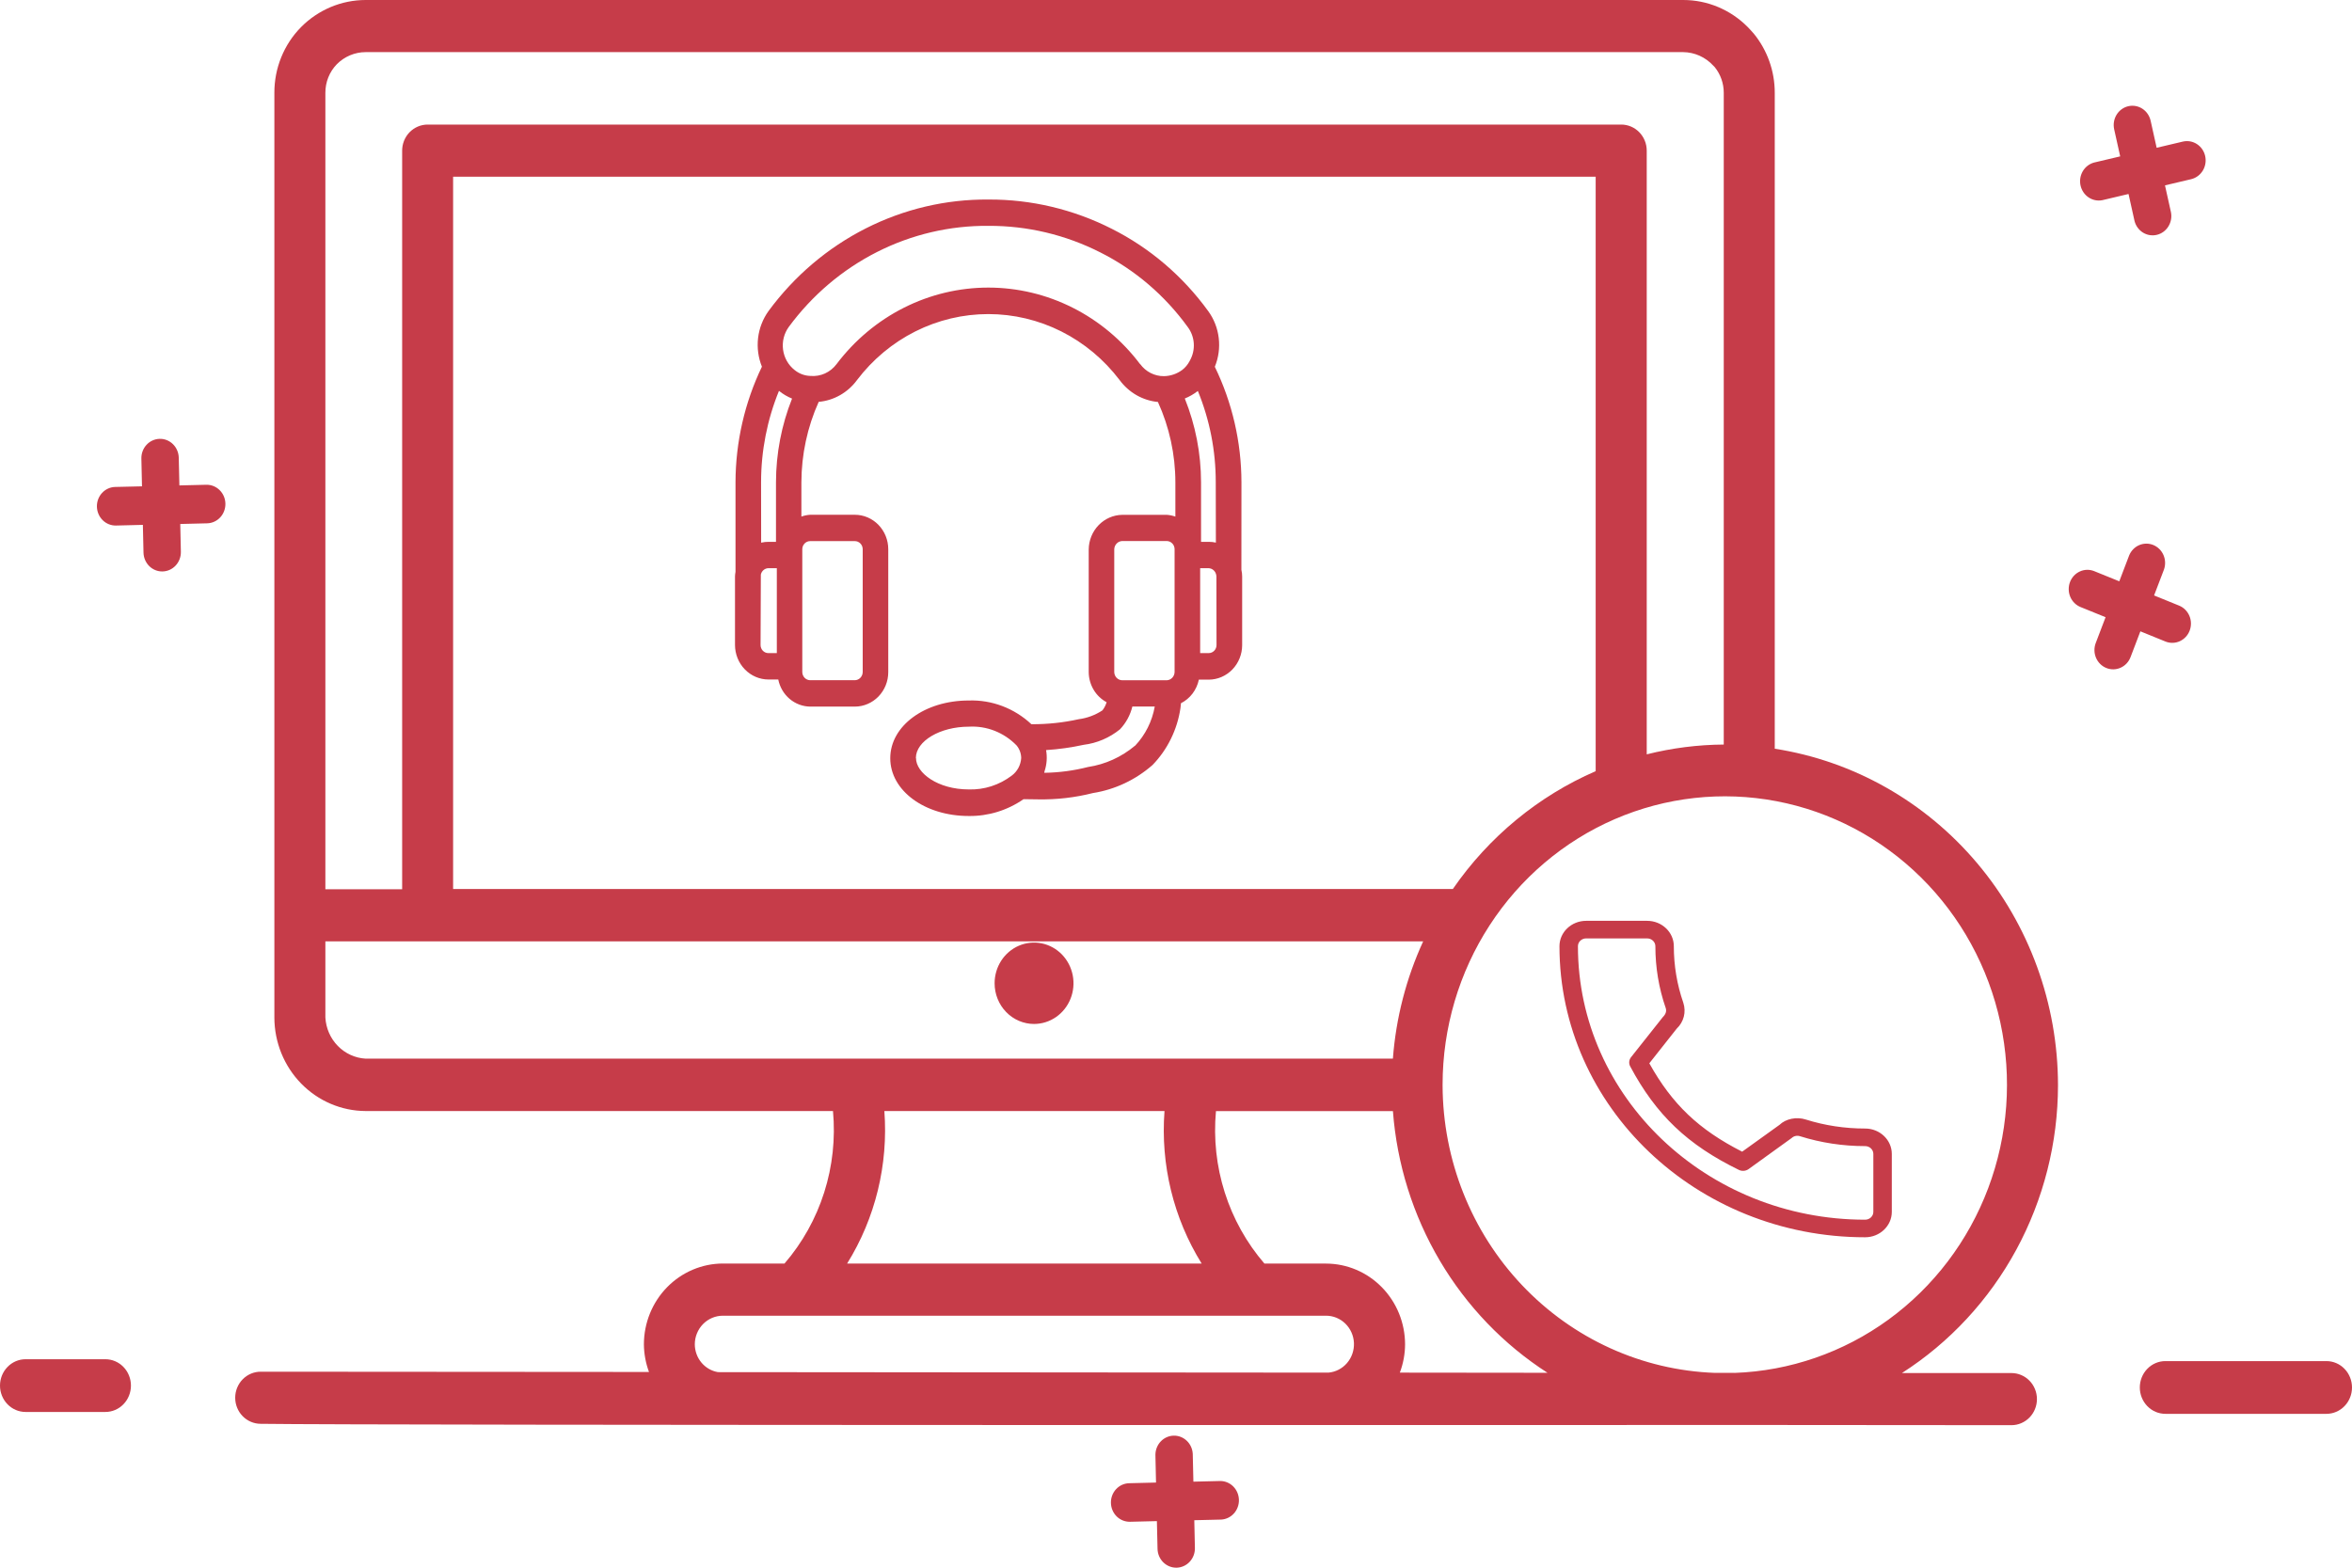
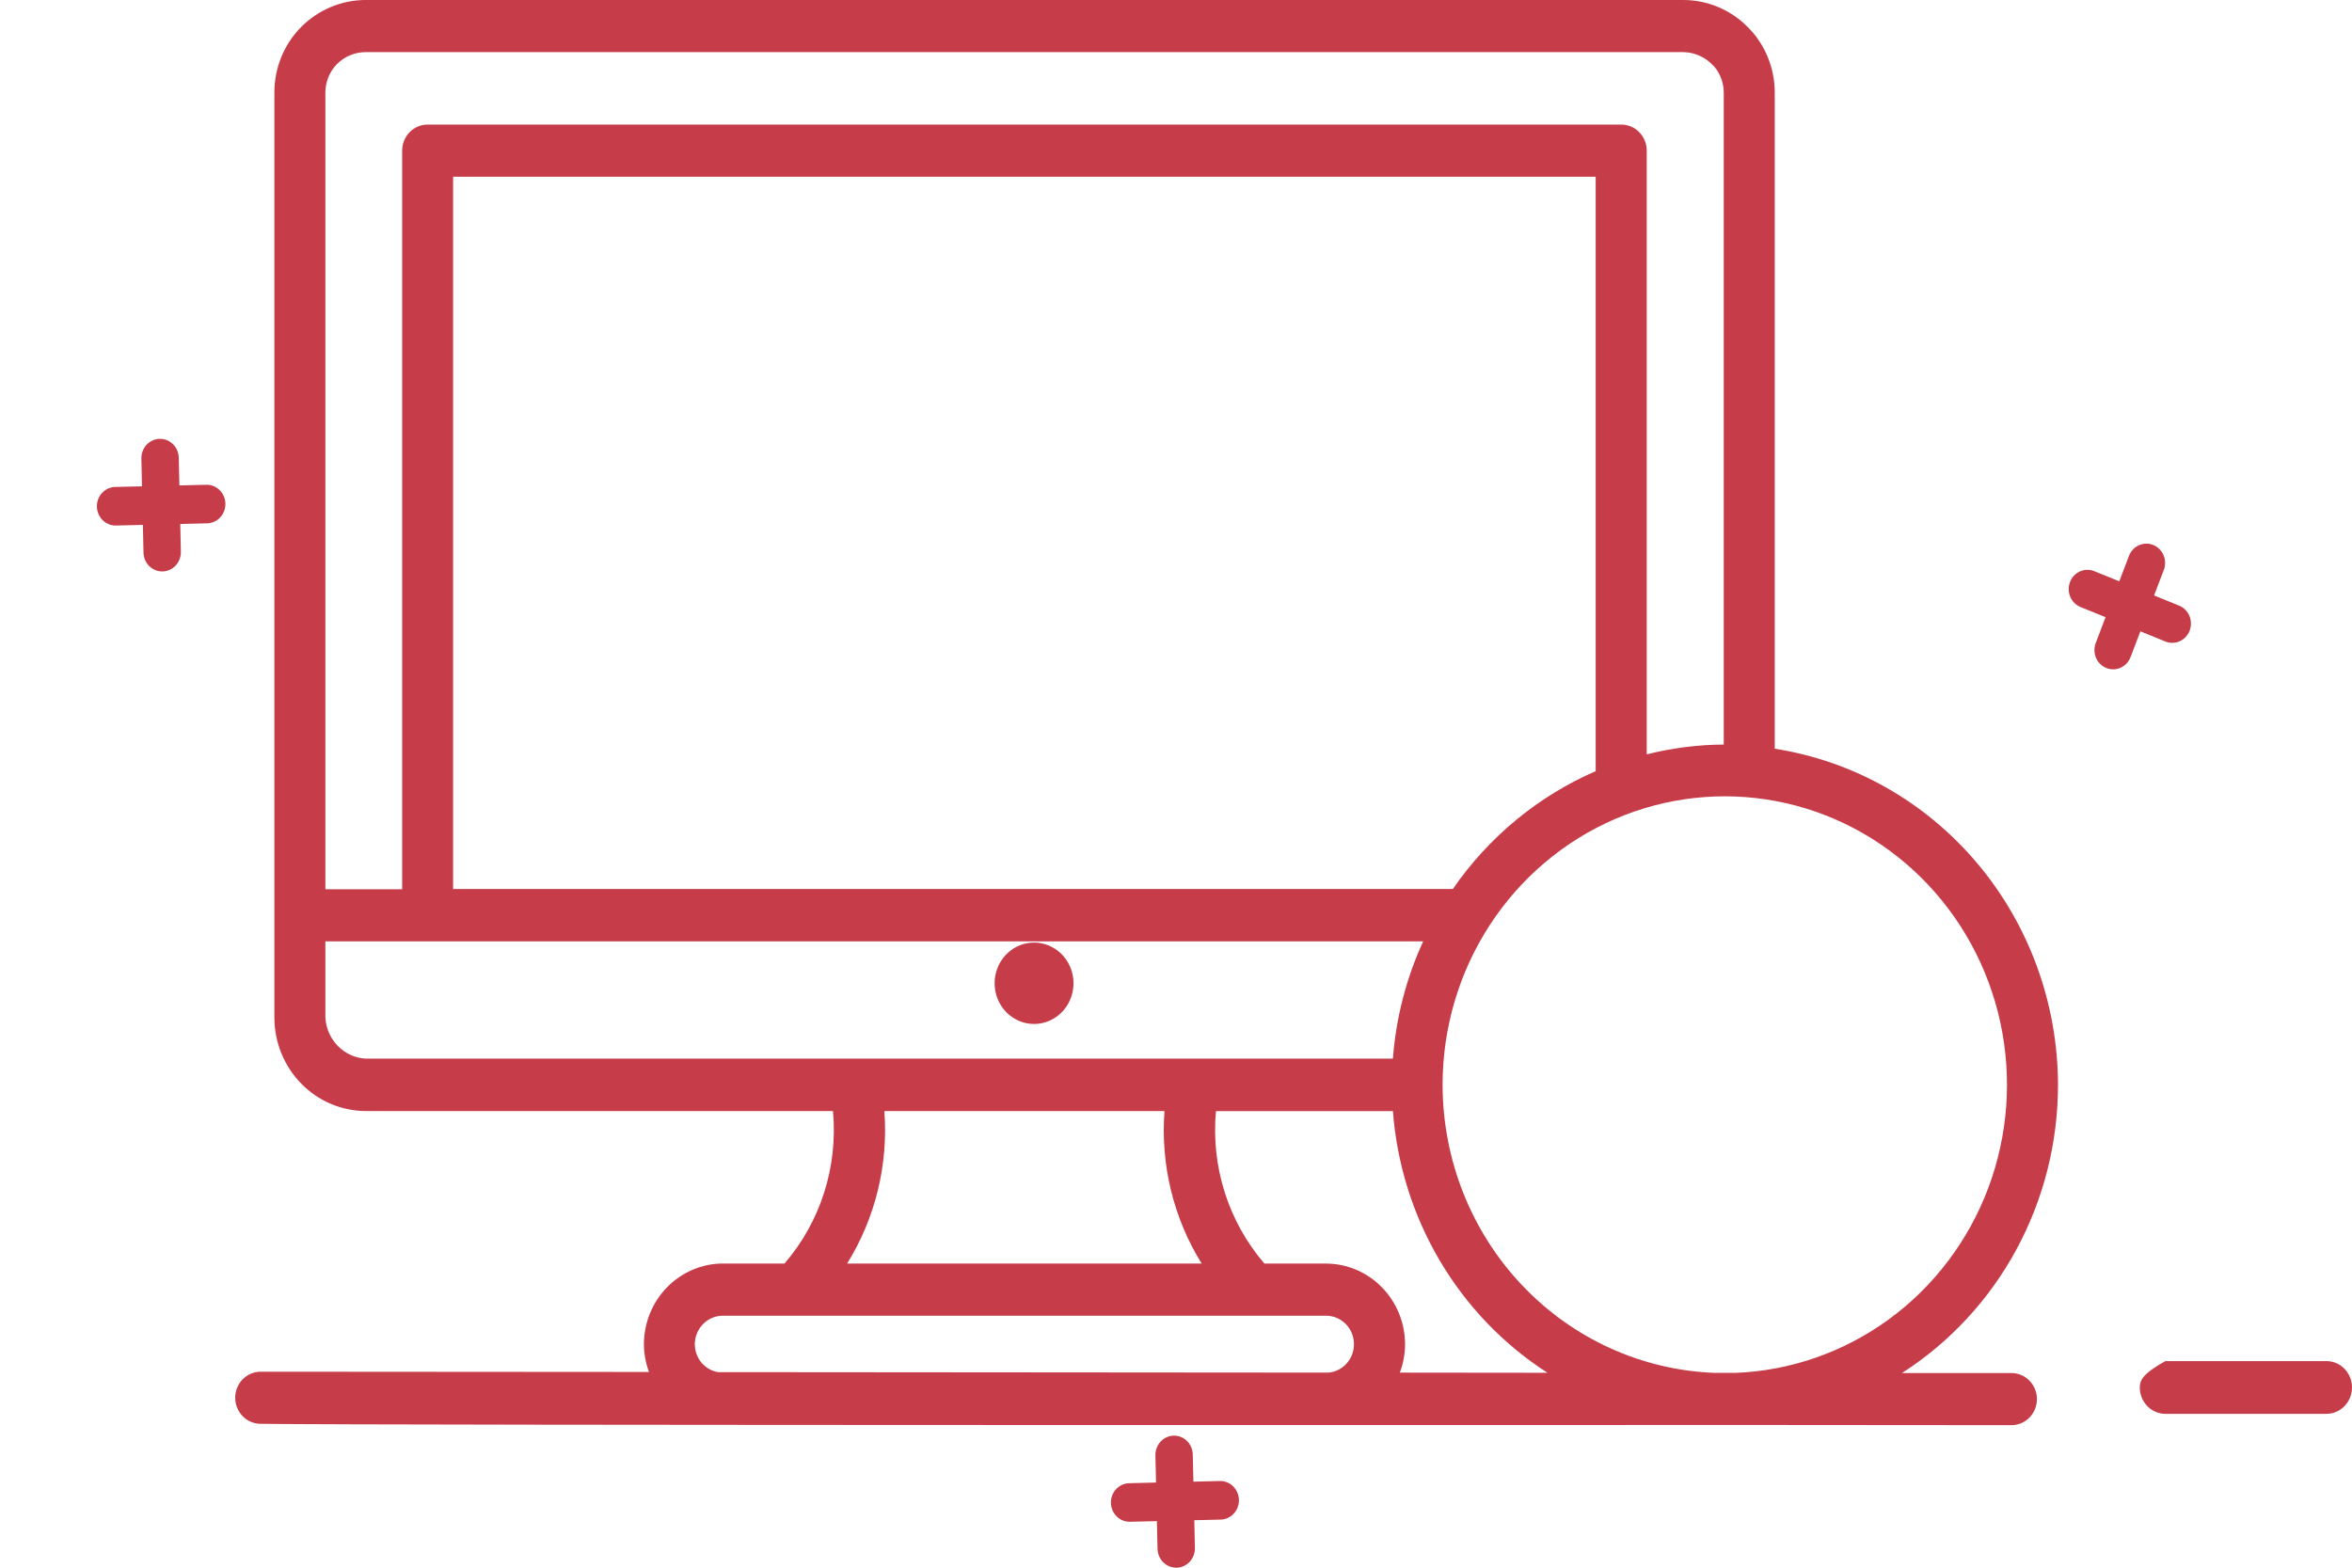
<svg xmlns="http://www.w3.org/2000/svg" width="162" height="108" viewBox="0 0 162 108" fill="none">
-   <path d="M151.887 10.748C151.81 10.406 151.605 10.111 151.317 9.924C151.029 9.738 150.682 9.677 150.35 9.754L148.545 10.181L148.13 8.317C148.053 7.974 147.848 7.675 147.559 7.488C147.27 7.301 146.92 7.24 146.587 7.318C146.254 7.397 145.965 7.608 145.783 7.907C145.602 8.205 145.543 8.566 145.619 8.91L146.034 10.773L144.226 11.2C143.904 11.29 143.627 11.504 143.455 11.799C143.283 12.094 143.229 12.447 143.303 12.782C143.378 13.117 143.576 13.41 143.855 13.598C144.135 13.786 144.474 13.856 144.802 13.791L146.608 13.364L147.022 15.228C147.108 15.56 147.317 15.845 147.602 16.023C147.888 16.2 148.23 16.256 148.555 16.179C148.88 16.102 149.164 15.899 149.346 15.61C149.529 15.322 149.596 14.972 149.533 14.634L149.119 12.77L150.926 12.343C151.258 12.262 151.545 12.049 151.726 11.75C151.906 11.451 151.964 11.091 151.887 10.748Z" fill="#C63C49" />
  <path d="M145.073 46.017C145.23 46.081 145.398 46.113 145.568 46.111C145.737 46.108 145.904 46.071 146.059 46.002C146.215 45.933 146.355 45.833 146.473 45.708C146.591 45.582 146.684 45.434 146.746 45.272L147.424 43.493L149.148 44.194C149.466 44.324 149.82 44.317 150.133 44.177C150.446 44.036 150.693 43.773 150.818 43.445C150.943 43.117 150.937 42.752 150.801 42.428C150.664 42.105 150.409 41.851 150.092 41.722L148.368 41.021L149.047 39.242C149.164 38.916 149.152 38.556 149.015 38.238C148.877 37.921 148.624 37.672 148.31 37.544C147.997 37.417 147.647 37.421 147.336 37.557C147.026 37.692 146.779 37.948 146.649 38.269L145.971 40.047L144.247 39.348C144.09 39.284 143.922 39.252 143.753 39.255C143.584 39.258 143.417 39.296 143.262 39.366C143.107 39.435 142.966 39.536 142.849 39.661C142.731 39.787 142.639 39.935 142.577 40.097C142.515 40.26 142.485 40.433 142.488 40.607C142.491 40.782 142.527 40.954 142.594 41.114C142.662 41.274 142.759 41.419 142.881 41.54C143.002 41.661 143.146 41.756 143.303 41.82L145.027 42.52L144.349 44.3C144.225 44.627 144.231 44.991 144.367 45.313C144.503 45.635 144.757 45.888 145.073 46.017Z" fill="#C63C49" />
  <path d="M6.675 34.902C6.679 35.076 6.715 35.249 6.783 35.408C6.85 35.568 6.948 35.713 7.07 35.834C7.192 35.955 7.335 36.05 7.493 36.113C7.65 36.177 7.818 36.208 7.987 36.205L9.841 36.159L9.884 38.071C9.892 38.423 10.035 38.757 10.282 39.001C10.529 39.244 10.859 39.376 11.201 39.367C11.542 39.359 11.866 39.212 12.102 38.957C12.338 38.702 12.466 38.361 12.458 38.009L12.416 36.098L14.268 36.052C14.61 36.044 14.934 35.896 15.17 35.641C15.405 35.387 15.533 35.045 15.525 34.693C15.518 34.341 15.374 34.007 15.127 33.764C14.88 33.52 14.55 33.388 14.208 33.396L12.356 33.441L12.312 31.529C12.308 31.354 12.271 31.183 12.202 31.023C12.134 30.863 12.035 30.719 11.913 30.599C11.791 30.479 11.646 30.384 11.489 30.321C11.331 30.258 11.163 30.228 10.994 30.233C10.825 30.237 10.658 30.275 10.504 30.346C10.349 30.416 10.209 30.517 10.093 30.644C9.976 30.77 9.885 30.919 9.824 31.081C9.763 31.244 9.733 31.418 9.738 31.593L9.78 33.504L7.927 33.547C7.587 33.556 7.265 33.704 7.03 33.958C6.795 34.212 6.668 34.551 6.675 34.902Z" fill="#C63C49" />
  <path d="M76.518 103.534C76.521 103.709 76.558 103.881 76.625 104.041C76.693 104.201 76.791 104.346 76.913 104.467C77.035 104.588 77.179 104.682 77.336 104.746C77.494 104.809 77.662 104.84 77.831 104.837L79.684 104.792L79.728 106.703C79.736 107.055 79.879 107.389 80.126 107.632C80.373 107.876 80.704 108.008 81.045 108C81.386 107.991 81.71 107.844 81.946 107.589C82.182 107.334 82.31 106.993 82.302 106.641L82.26 104.73L84.112 104.686C84.447 104.668 84.762 104.516 84.99 104.263C85.219 104.009 85.342 103.673 85.334 103.327C85.326 102.981 85.188 102.652 84.949 102.409C84.709 102.167 84.388 102.03 84.052 102.028L82.198 102.074L82.154 100.163C82.137 99.817 81.99 99.493 81.744 99.258C81.499 99.023 81.174 98.896 80.839 98.904C80.504 98.912 80.185 99.054 79.951 99.301C79.716 99.547 79.584 99.879 79.582 100.224L79.624 102.135L77.772 102.181C77.431 102.189 77.108 102.336 76.873 102.59C76.638 102.844 76.51 103.183 76.518 103.534Z" fill="#C63C49" />
-   <path d="M1.761 97.272H7.258C7.725 97.272 8.173 97.081 8.503 96.74C8.834 96.4 9.019 95.937 9.019 95.456C9.019 94.974 8.834 94.512 8.503 94.171C8.173 93.83 7.725 93.639 7.258 93.639H1.761C1.294 93.639 0.846 93.83 0.516 94.171C0.185 94.512 0 94.974 0 95.456C0 95.937 0.185 96.4 0.516 96.74C0.846 97.081 1.294 97.272 1.761 97.272Z" fill="#C63C49" />
-   <path d="M160.239 97.401C160.706 97.401 161.154 97.21 161.484 96.869C161.815 96.528 162 96.066 162 95.585C162 95.103 161.815 94.641 161.484 94.3C161.154 93.959 160.706 93.768 160.239 93.768H149.146C148.679 93.768 148.231 93.959 147.901 94.3C147.571 94.641 147.385 95.103 147.385 95.585C147.385 96.066 147.571 96.528 147.901 96.869C148.231 97.21 148.679 97.401 149.146 97.401H160.239Z" fill="#C63C49" />
+   <path d="M160.239 97.401C160.706 97.401 161.154 97.21 161.484 96.869C161.815 96.528 162 96.066 162 95.585C162 95.103 161.815 94.641 161.484 94.3C161.154 93.959 160.706 93.768 160.239 93.768H149.146C147.571 94.641 147.385 95.103 147.385 95.585C147.385 96.066 147.571 96.528 147.901 96.869C148.231 97.21 148.679 97.401 149.146 97.401H160.239Z" fill="#C63C49" />
  <path d="M71.23 70.542C71.767 70.54 72.291 70.375 72.737 70.066C73.183 69.757 73.531 69.319 73.735 68.806C73.94 68.294 73.992 67.731 73.887 67.188C73.781 66.644 73.522 66.145 73.142 65.754C72.761 65.363 72.277 65.097 71.75 64.989C71.224 64.882 70.677 64.937 70.181 65.15C69.685 65.362 69.261 65.721 68.963 66.182C68.665 66.643 68.506 67.185 68.506 67.739C68.506 68.108 68.576 68.472 68.713 68.813C68.85 69.154 69.051 69.463 69.304 69.723C69.557 69.984 69.858 70.19 70.188 70.33C70.518 70.471 70.873 70.543 71.23 70.542Z" fill="#C63C49" />
-   <path d="M85.508 33.221C85.502 30.459 84.874 27.736 83.674 25.268C83.931 24.642 84.024 23.958 83.943 23.284C83.863 22.61 83.612 21.969 83.215 21.427C81.471 19.023 79.197 17.082 76.582 15.765C73.941 14.424 71.035 13.733 68.093 13.746C65.161 13.72 62.264 14.401 59.632 15.735C57.001 17.068 54.708 19.017 52.935 21.427C52.544 21.971 52.295 22.61 52.215 23.282C52.136 23.955 52.227 24.637 52.479 25.262C51.29 27.736 50.668 30.459 50.66 33.221V39.398C50.64 39.5 50.628 39.604 50.625 39.708V44.432C50.626 45.063 50.869 45.668 51.302 46.114C51.734 46.56 52.32 46.811 52.932 46.812H53.605C53.71 47.336 53.986 47.807 54.386 48.146C54.787 48.486 55.289 48.674 55.807 48.679H58.878C59.489 48.678 60.074 48.428 60.506 47.983C60.938 47.538 61.181 46.935 61.181 46.305V37.837C61.181 37.207 60.938 36.604 60.506 36.159C60.074 35.714 59.489 35.463 58.878 35.463H55.802C55.596 35.476 55.393 35.517 55.198 35.588V33.227C55.203 31.312 55.609 29.421 56.39 27.684C56.908 27.638 57.41 27.48 57.865 27.221C58.32 26.962 58.718 26.607 59.031 26.18C60.106 24.764 61.478 23.62 63.044 22.833C64.611 22.046 66.33 21.637 68.073 21.637C69.815 21.637 71.534 22.046 73.101 22.833C74.667 23.62 76.039 24.764 77.114 26.18C77.428 26.607 77.825 26.962 78.28 27.223C78.735 27.483 79.237 27.643 79.755 27.693C80.544 29.425 80.955 31.315 80.957 33.228V35.59C80.77 35.523 80.575 35.482 80.376 35.468H77.295C76.686 35.477 76.104 35.73 75.673 36.175C75.242 36.619 74.996 37.22 74.988 37.848V46.314C74.994 46.74 75.111 47.158 75.328 47.521C75.545 47.885 75.854 48.18 76.221 48.377C76.16 48.581 76.063 48.771 75.934 48.937C75.44 49.263 74.883 49.471 74.302 49.547C73.23 49.784 72.136 49.899 71.04 49.892C69.862 48.79 68.314 48.204 66.725 48.258C63.692 48.258 61.319 50.005 61.319 52.236C61.319 54.467 63.692 56.215 66.725 56.215C68.068 56.234 69.385 55.829 70.5 55.056C70.833 55.056 71.164 55.07 71.532 55.07C72.794 55.091 74.054 54.944 75.281 54.634C76.795 54.395 78.215 53.726 79.383 52.703C80.412 51.643 81.085 50.272 81.306 48.79C81.327 48.672 81.326 48.559 81.341 48.447C81.653 48.29 81.925 48.062 82.139 47.781C82.352 47.499 82.501 47.172 82.574 46.822H83.25C83.862 46.821 84.448 46.57 84.88 46.124C85.313 45.678 85.556 45.073 85.557 44.443V39.719C85.557 39.563 85.539 39.408 85.504 39.256L85.508 33.221ZM83.747 37.381C83.585 37.345 83.419 37.326 83.254 37.327H82.725V33.221C82.722 31.241 82.342 29.282 81.606 27.453C81.915 27.328 82.207 27.161 82.474 26.957L82.505 26.933C83.322 28.922 83.741 31.061 83.738 33.221L83.747 37.381ZM52.421 33.221C52.422 31.059 52.841 28.919 53.654 26.926L53.675 26.943C53.943 27.158 54.239 27.331 54.555 27.459C53.828 29.287 53.452 31.244 53.448 33.221V37.327H52.937C52.765 37.326 52.594 37.346 52.426 37.385L52.421 33.221ZM52.386 44.43L52.405 39.585C52.431 39.46 52.498 39.348 52.594 39.268C52.69 39.188 52.81 39.143 52.934 39.143H53.506V44.993H52.934C52.861 44.994 52.79 44.981 52.723 44.953C52.656 44.925 52.595 44.883 52.544 44.831C52.493 44.779 52.453 44.716 52.426 44.647C52.398 44.578 52.385 44.504 52.386 44.43ZM55.807 37.278H58.878C59.022 37.278 59.159 37.336 59.261 37.441C59.363 37.545 59.42 37.687 59.421 37.835V46.303C59.418 46.45 59.36 46.591 59.259 46.695C59.158 46.799 59.021 46.859 58.878 46.861H55.802C55.659 46.859 55.522 46.799 55.421 46.695C55.32 46.591 55.262 46.45 55.26 46.303V45.939C55.261 45.925 55.261 45.91 55.26 45.896V38.23C55.261 38.215 55.261 38.201 55.26 38.186V37.823C55.263 37.677 55.322 37.538 55.423 37.437C55.525 37.335 55.661 37.278 55.802 37.278H55.807ZM78.522 25.08C77.284 23.44 75.699 22.113 73.888 21.2C72.078 20.287 70.089 19.812 68.073 19.812C66.058 19.812 64.069 20.287 62.258 21.2C60.448 22.113 58.863 23.44 57.624 25.08C57.414 25.361 57.139 25.584 56.824 25.727C56.509 25.869 56.164 25.928 55.821 25.898C55.424 25.888 55.041 25.745 54.73 25.491C54.296 25.151 54.011 24.647 53.936 24.091C53.861 23.534 54.003 22.97 54.33 22.521C55.939 20.336 58.02 18.569 60.408 17.36C62.796 16.151 65.424 15.535 68.084 15.559C70.758 15.547 73.399 16.175 75.798 17.394C78.17 18.588 80.231 20.348 81.81 22.53C82.054 22.855 82.199 23.249 82.225 23.659C82.251 24.07 82.158 24.479 81.958 24.835L81.938 24.875C81.811 25.118 81.634 25.329 81.419 25.493C81.051 25.761 80.614 25.908 80.163 25.914C79.847 25.916 79.535 25.841 79.252 25.697C78.968 25.552 78.722 25.341 78.531 25.08H78.522ZM76.747 37.835C76.753 37.688 76.812 37.548 76.913 37.444C77.015 37.339 77.15 37.278 77.293 37.272H80.375C80.516 37.277 80.651 37.339 80.749 37.444C80.848 37.549 80.903 37.689 80.903 37.835V46.301C80.899 46.446 80.842 46.584 80.745 46.688C80.647 46.793 80.515 46.855 80.375 46.864H77.295C77.151 46.862 77.013 46.802 76.911 46.697C76.809 46.592 76.75 46.45 76.747 46.301V37.835ZM63.083 52.224C63.083 51.052 64.752 50.062 66.728 50.062C67.333 50.026 67.939 50.123 68.506 50.345C69.072 50.568 69.588 50.91 70.017 51.351C70.22 51.594 70.334 51.903 70.338 52.224C70.322 52.462 70.256 52.693 70.144 52.902C70.031 53.111 69.876 53.292 69.688 53.431C68.832 54.082 67.79 54.418 66.728 54.385C64.589 54.385 63.092 53.246 63.092 52.224H63.083ZM78.175 51.373C77.246 52.153 76.13 52.66 74.944 52.839C73.957 53.091 72.945 53.225 71.928 53.239C71.94 53.203 71.928 53.164 71.947 53.128C72.103 52.661 72.139 52.16 72.051 51.675C72.922 51.619 73.788 51.497 74.641 51.311C75.554 51.199 76.419 50.829 77.142 50.243C77.555 49.807 77.849 49.267 77.994 48.675H79.537C79.356 49.694 78.885 50.633 78.184 51.373H78.175ZM83.791 44.43C83.792 44.504 83.778 44.578 83.751 44.647C83.724 44.715 83.684 44.778 83.633 44.83C83.582 44.883 83.522 44.924 83.455 44.952C83.388 44.98 83.317 44.994 83.245 44.993H82.664V39.143H83.245C83.374 39.148 83.496 39.198 83.593 39.286C83.689 39.374 83.753 39.494 83.773 39.625C83.781 39.651 83.784 39.679 83.784 39.706L83.791 44.43Z" fill="#C63C49" />
  <path d="M141.75 74.756C141.742 69.148 139.771 63.728 136.192 59.477C132.614 55.227 127.665 52.425 122.241 51.58V6.392C122.242 4.901 121.729 3.457 120.793 2.313C120.76 2.27 120.63 2.133 120.593 2.09L120.377 1.86C119.194 0.667 117.597 -0.002 115.935 4.89302e-06H25.187C23.518 -0 21.916 0.673 20.73 1.873C20.148 2.464 19.685 3.169 19.371 3.945C19.056 4.72 18.896 5.552 18.898 6.392V70.095C18.9 71.801 19.563 73.437 20.741 74.645C21.919 75.853 23.518 76.534 25.187 76.541H57.374C57.549 78.432 57.343 80.34 56.769 82.147C56.195 83.953 55.265 85.621 54.036 87.046H49.795C48.352 87.048 46.968 87.636 45.947 88.679C44.927 89.723 44.352 91.137 44.35 92.612C44.356 93.263 44.475 93.909 44.701 94.517L17.957 94.498C17.491 94.498 17.044 94.687 16.714 95.023C16.385 95.36 16.2 95.817 16.2 96.293C16.2 96.769 16.385 97.226 16.714 97.562C17.044 97.899 17.491 98.088 17.957 98.088C25.227 98.2 119.279 98.173 119.479 98.167L138.542 98.182C139.008 98.182 139.455 97.993 139.785 97.656C140.114 97.319 140.299 96.862 140.299 96.386C140.299 95.91 140.114 95.454 139.785 95.117C139.455 94.78 139.008 94.591 138.542 94.591H131.001C134.288 92.484 136.999 89.56 138.879 86.091C140.759 82.622 141.747 78.722 141.75 74.756ZM23.2 4.424C23.73 3.891 24.443 3.591 25.187 3.591H115.935C116.323 3.595 116.706 3.68 117.062 3.839C117.418 3.999 117.738 4.23 118.004 4.519L118.104 4.62C118.508 5.118 118.729 5.745 118.728 6.392V51.293C116.939 51.305 115.159 51.532 113.423 51.968V10.378C113.423 9.902 113.237 9.445 112.908 9.108C112.579 8.772 112.132 8.582 111.666 8.582H29.456C28.99 8.582 28.543 8.772 28.213 9.108C27.884 9.445 27.699 9.902 27.699 10.378V61.262H22.411V6.392C22.409 5.655 22.692 4.947 23.2 4.424ZM100.069 61.244H31.209V12.173H109.906V53.126C105.952 54.844 102.545 57.655 100.069 61.244ZM22.411 70.095V64.853H98.024C96.857 67.395 96.15 70.132 95.939 72.932H25.187C24.464 72.892 23.78 72.58 23.268 72.056C22.756 71.533 22.451 70.834 22.411 70.095ZM60.913 76.541H80.208C79.928 80.233 80.825 83.919 82.766 87.046H58.349C60.291 83.919 61.191 80.234 60.913 76.541ZM47.856 92.616C47.856 92.092 48.06 91.59 48.422 91.219C48.785 90.849 49.276 90.641 49.788 90.641H91.324C91.821 90.638 92.299 90.831 92.659 91.18C93.019 91.53 93.233 92.008 93.256 92.515C93.278 93.022 93.108 93.518 92.781 93.9C92.454 94.282 91.995 94.519 91.5 94.562L49.45 94.528C49.005 94.452 48.602 94.218 48.31 93.867C48.019 93.516 47.858 93.071 47.856 92.61V92.616ZM96.417 94.562C96.652 93.941 96.775 93.281 96.778 92.616C96.776 91.14 96.202 89.726 95.181 88.683C94.16 87.639 92.776 87.052 91.333 87.05H87.091C85.862 85.625 84.932 83.957 84.358 82.151C83.784 80.344 83.578 78.436 83.753 76.545H95.941C96.216 80.19 97.322 83.72 99.171 86.85C101.02 89.981 103.56 92.625 106.587 94.573L96.417 94.562ZM119.467 94.58H118.129C113.102 94.4 108.339 92.237 104.84 88.544C101.341 84.852 99.378 79.917 99.362 74.776C99.362 74.776 99.362 74.758 99.362 74.747V74.729V74.708C99.366 70.808 100.492 66.996 102.601 63.746C104.71 60.496 107.707 57.953 111.22 56.432C114.734 54.912 118.607 54.481 122.358 55.195C126.108 55.909 129.571 57.736 132.313 60.447C135.055 63.158 136.956 66.634 137.779 70.442C138.602 74.249 138.31 78.22 136.941 81.859C135.571 85.499 133.183 88.646 130.076 90.908C126.968 93.171 123.278 94.448 119.465 94.582L119.467 94.58Z" fill="#C63C49" />
-   <path d="M128.466 77.746C127.064 77.746 125.688 77.537 124.384 77.127C123.734 76.916 122.994 77.079 122.57 77.491L119.996 79.341C117.011 77.824 115.172 76.074 113.601 73.252L115.487 70.865C115.977 70.399 116.152 69.718 115.942 69.08C115.509 67.831 115.289 66.521 115.289 65.186C115.289 64.221 114.465 63.437 113.452 63.437H109.249C108.236 63.437 107.412 64.221 107.412 65.186C107.412 76.242 116.857 85.237 128.466 85.237C129.479 85.237 130.303 84.452 130.303 83.487V79.495C130.303 78.531 129.479 77.746 128.466 77.746ZM129.031 83.488C129.031 83.784 128.778 84.026 128.466 84.026C117.558 84.026 108.684 75.575 108.684 65.186C108.684 64.889 108.937 64.648 109.249 64.648H113.452C113.764 64.648 114.018 64.889 114.018 65.186C114.018 66.651 114.259 68.088 114.732 69.45C114.797 69.651 114.744 69.859 114.53 70.071L112.345 72.828C112.198 73.013 112.175 73.261 112.285 73.467C114.069 76.807 116.237 78.871 119.768 80.595C119.983 80.702 120.246 80.679 120.441 80.539L123.403 78.402C123.552 78.26 123.776 78.209 123.979 78.275C125.419 78.728 126.928 78.957 128.466 78.957C128.778 78.957 129.031 79.198 129.031 79.495V83.488Z" fill="#C63C49" />
</svg>